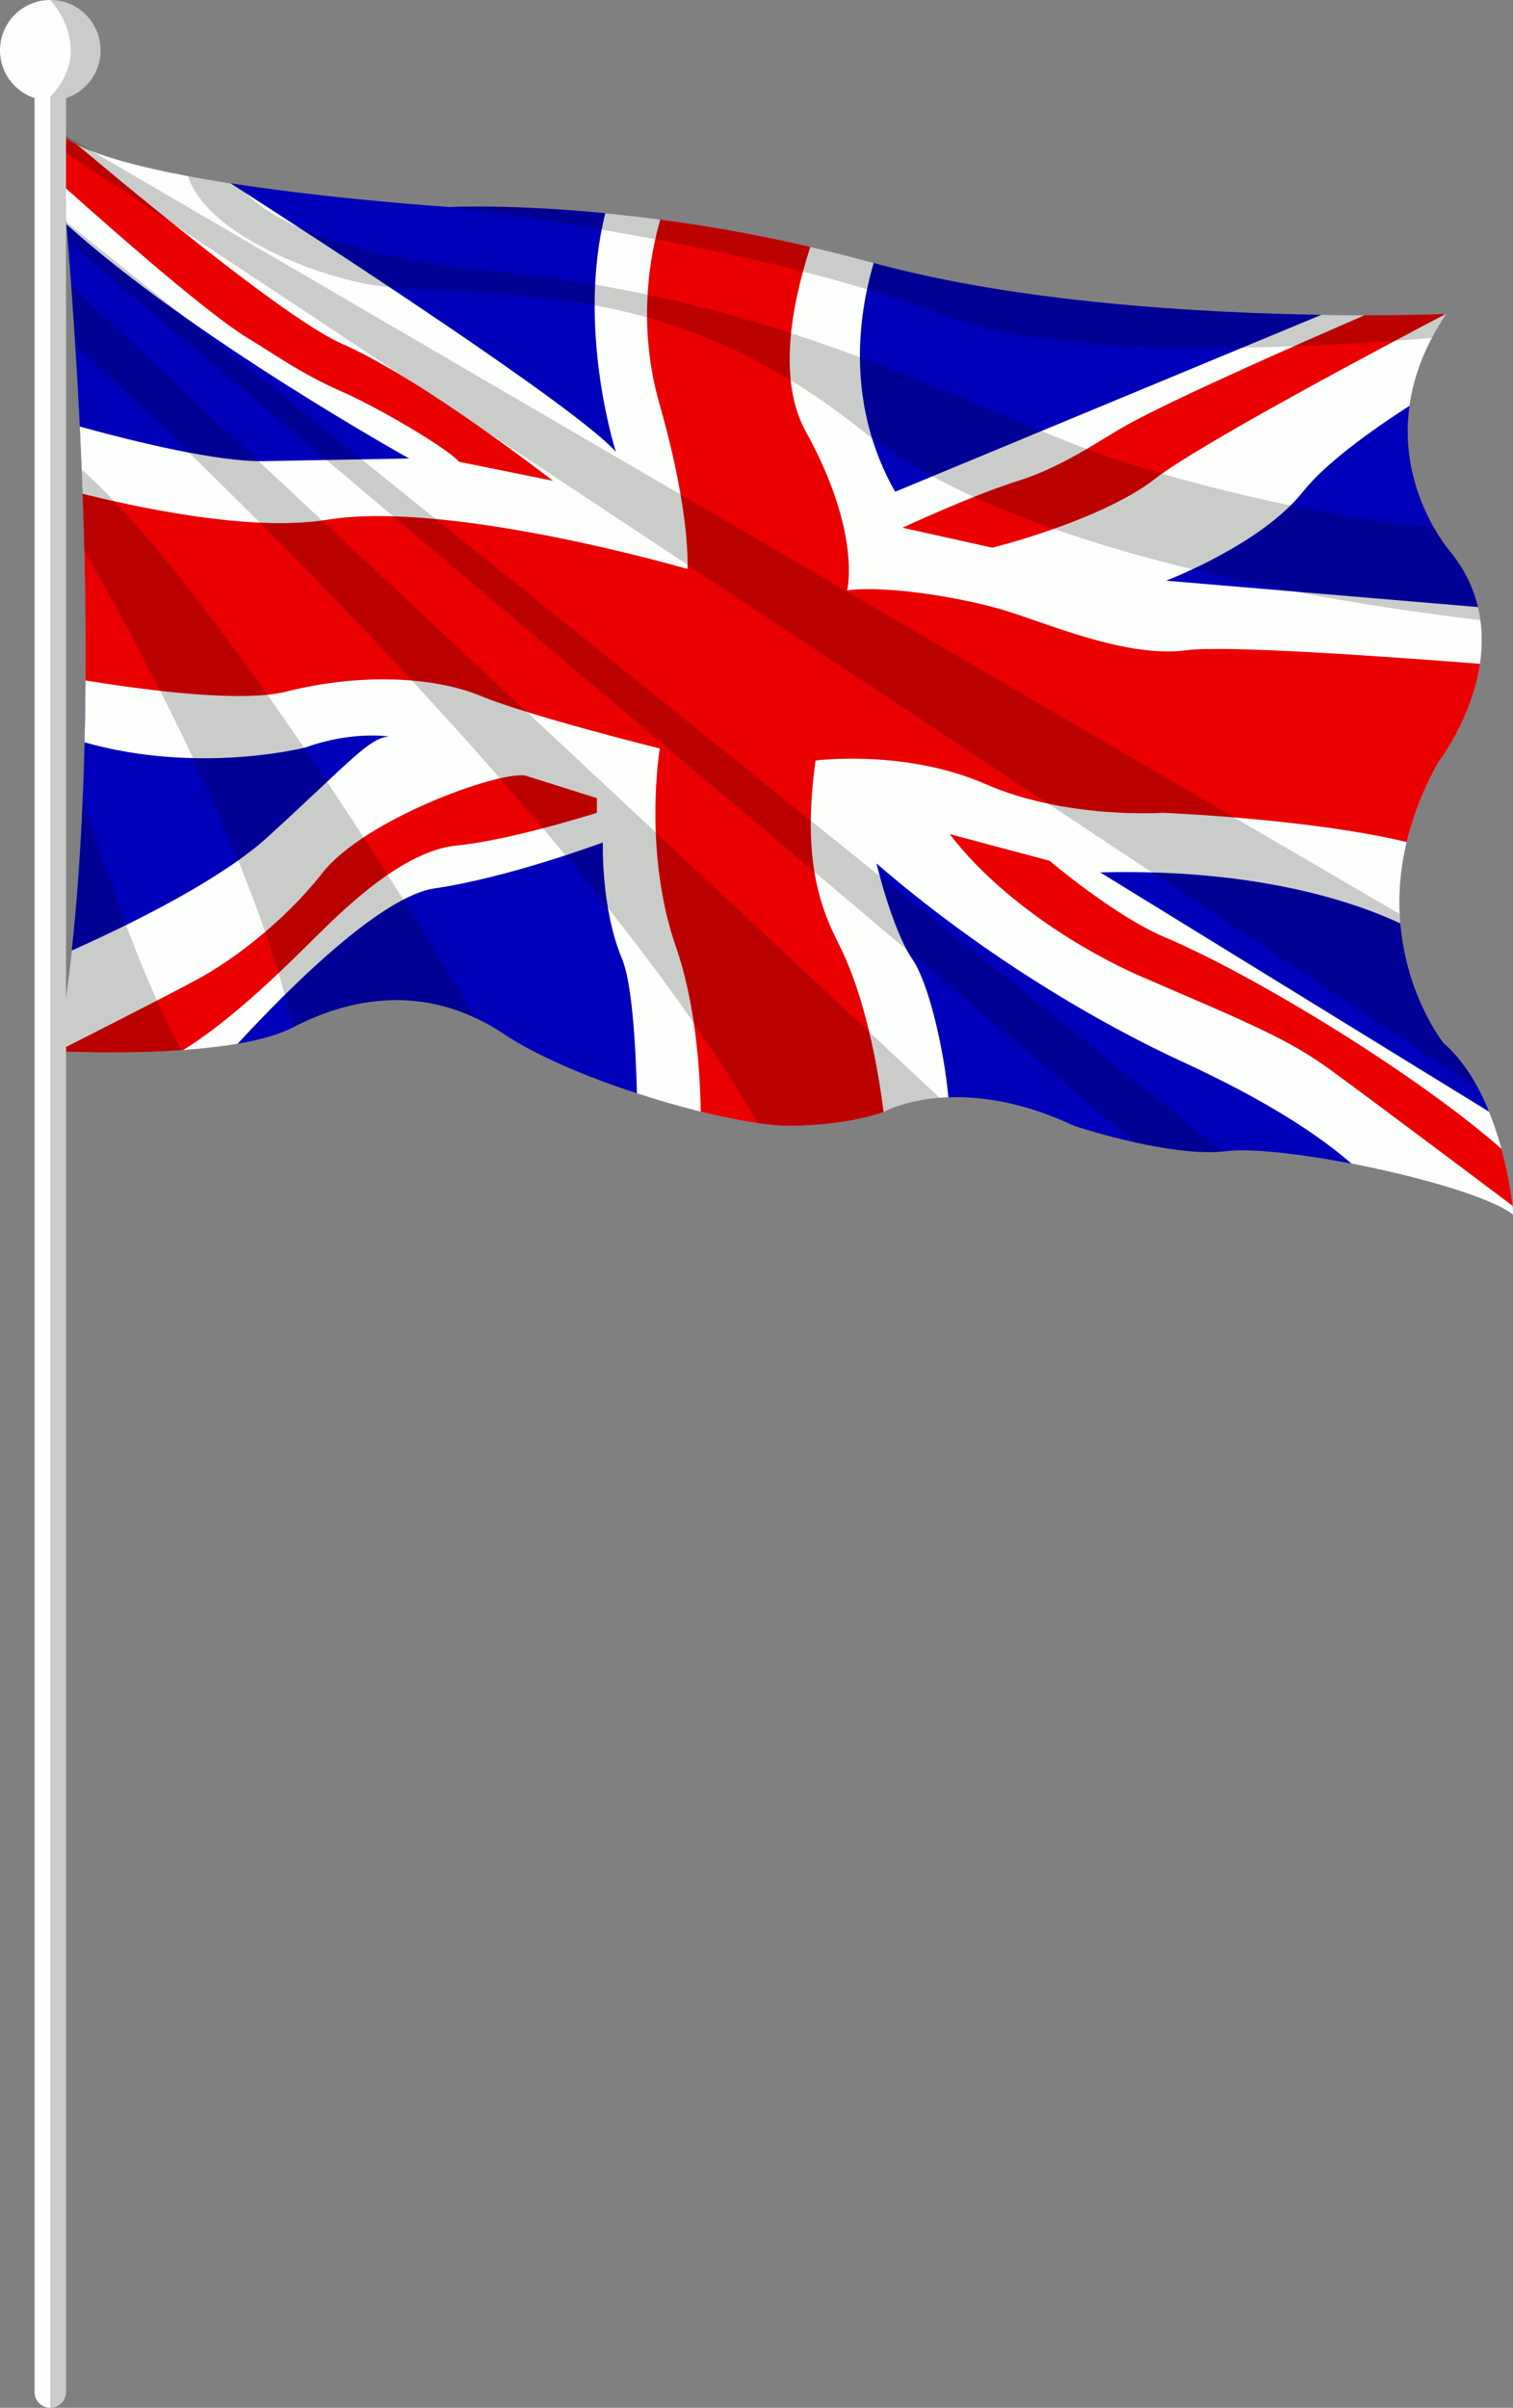
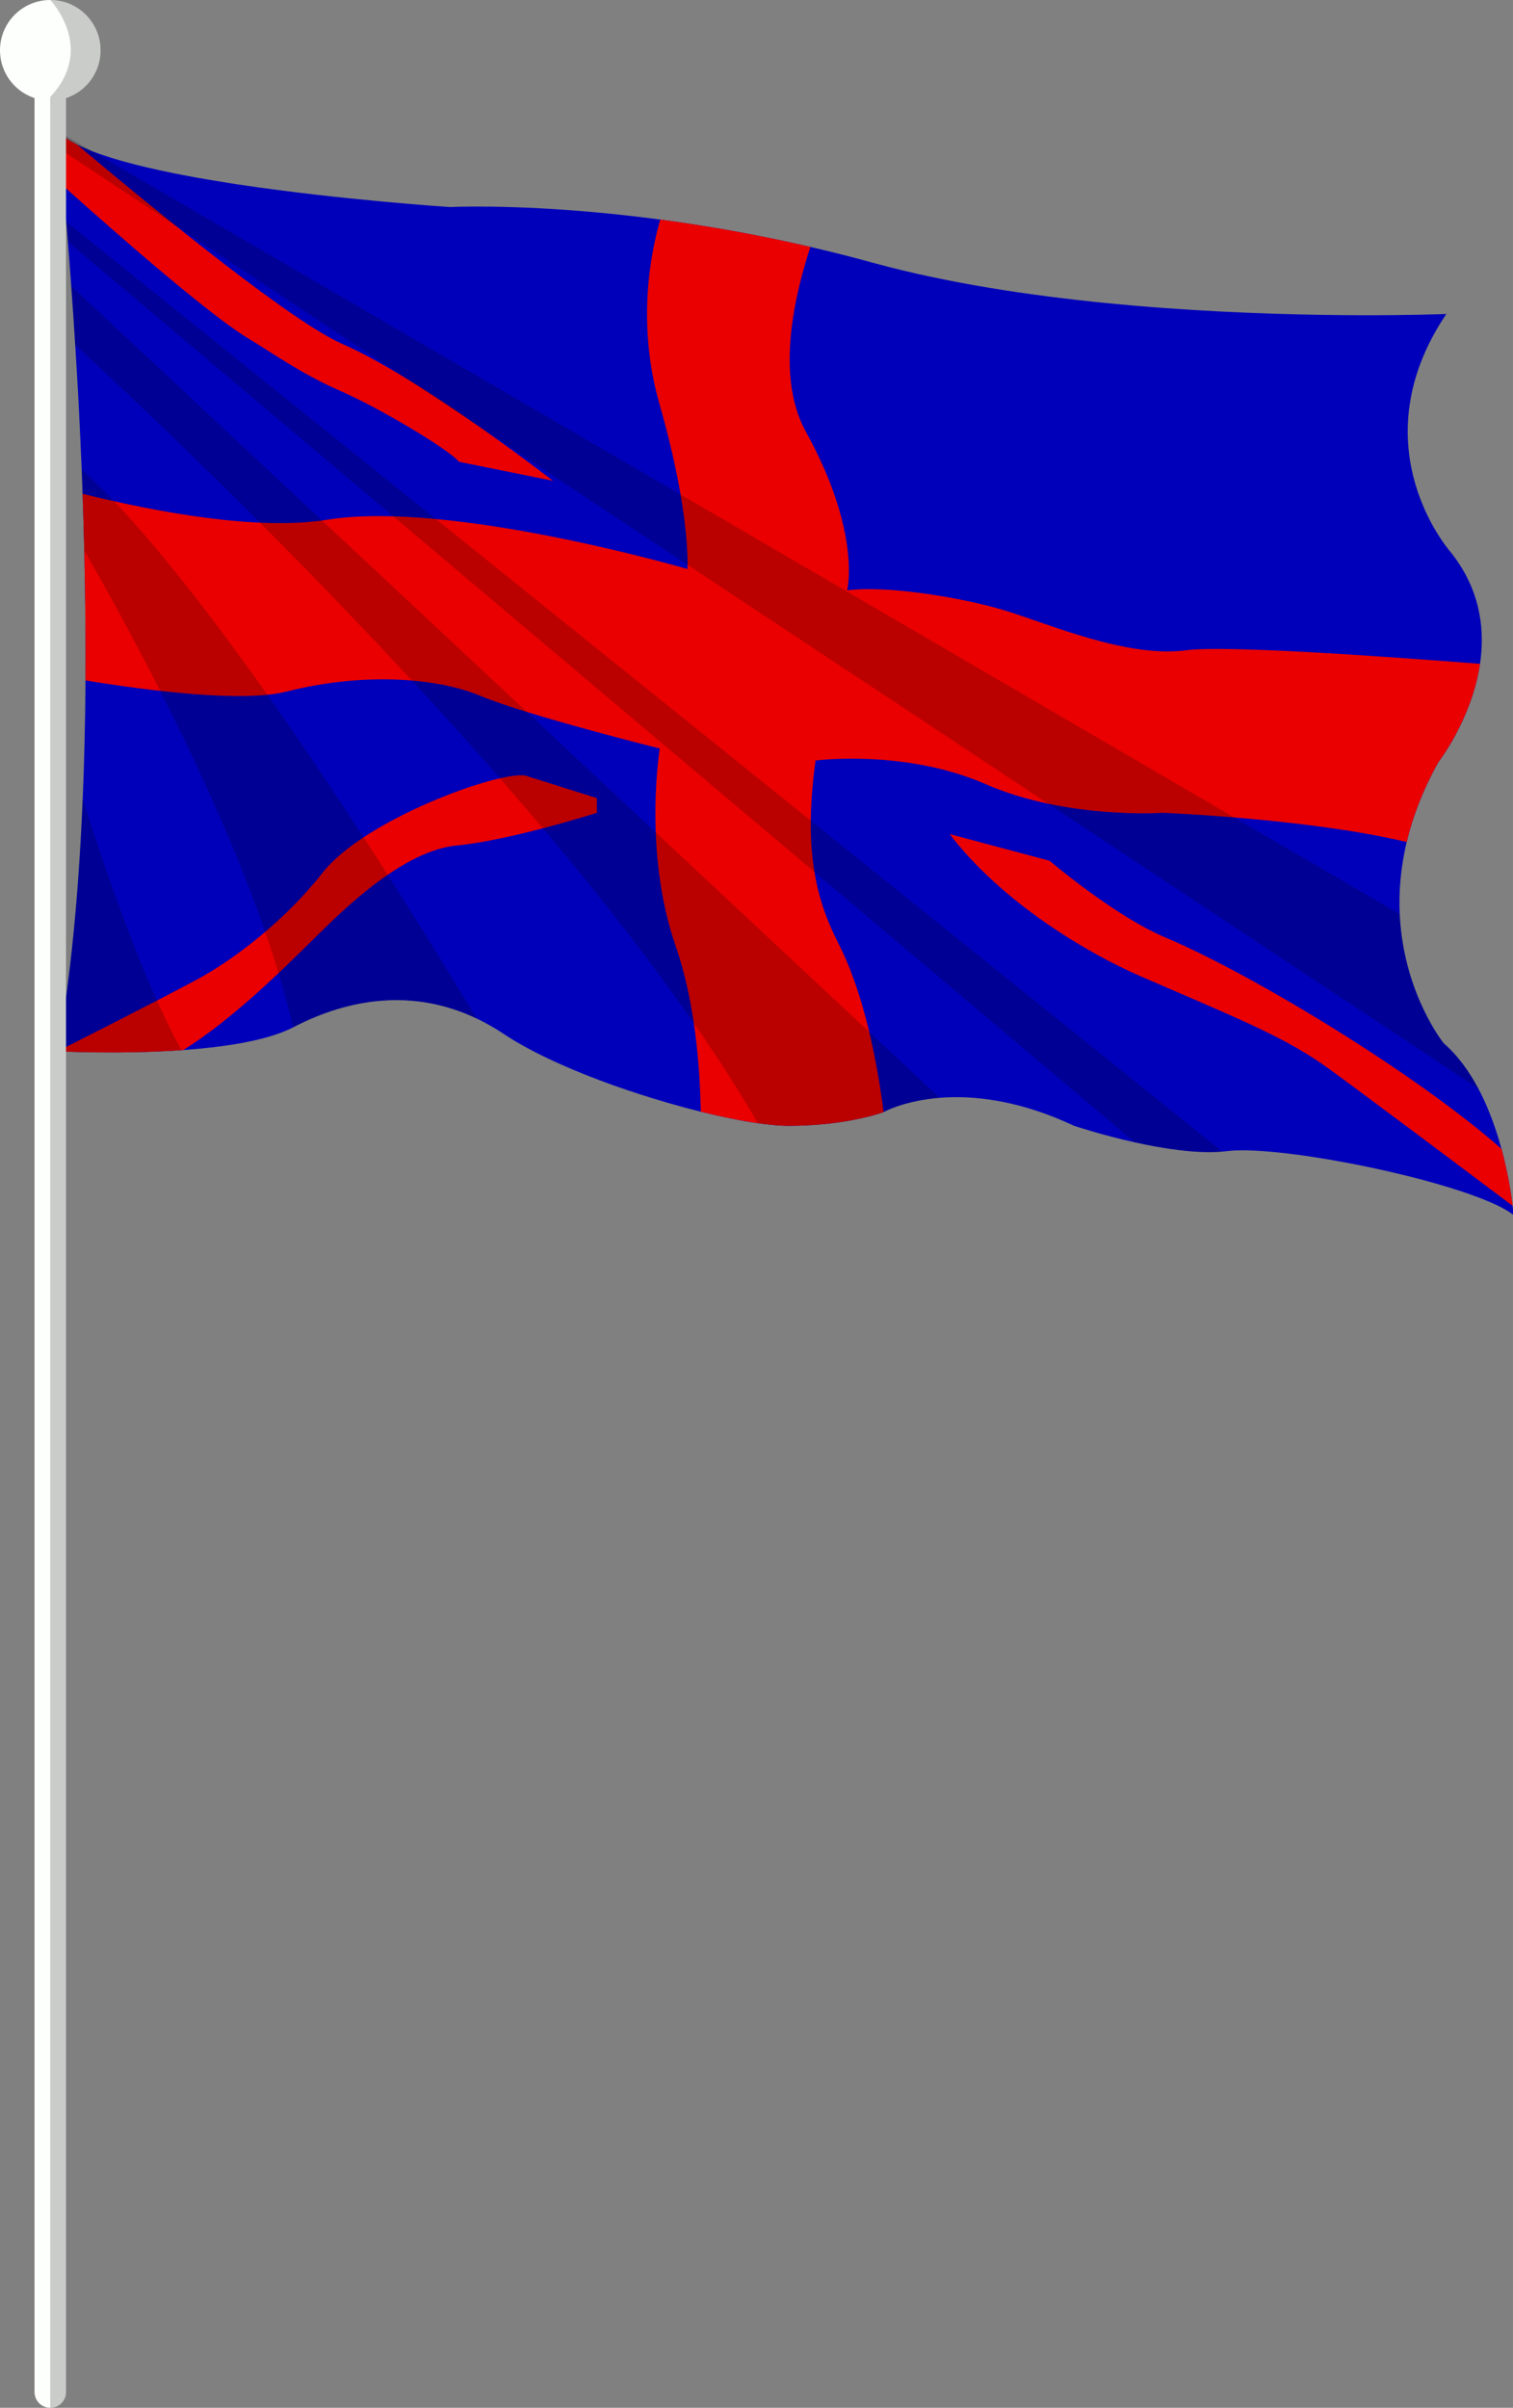
<svg xmlns="http://www.w3.org/2000/svg" height="150.0" preserveAspectRatio="xMidYMid meet" version="1.0" viewBox="0.0 0.0 94.3 150.0" width="94.3" zoomAndPan="magnify">
  <rect x="0.0" y="0.0" width="94.3" height="150.0" fill="#808080" stroke="none" />
  <g>
    <g>
      <g>
        <g id="change1_1">
          <path d="M94.335,75.696c-1.385-1.101-5.857-2.386-10.1-3.204c-3.187-0.614-6.242-0.965-7.763-0.779 c-0.096,0.012-0.192,0.022-0.292,0.029c-1.631,0.137-3.695-0.186-5.457-0.577c-2.102-0.465-3.773-1.028-3.773-1.028 c-3.189-1.495-5.851-1.852-7.841-1.778c-0.186,0.008-0.367,0.018-0.542,0.033c-2.153,0.171-3.391,0.83-3.497,0.889 c-0.006,0.002-0.008,0.004-0.008,0.004s-2.26,0.852-5.912,0.852c-0.526,0-1.175-0.057-1.915-0.163 c-1.04-0.149-2.257-0.394-3.561-0.718c-1.272-0.314-2.625-0.702-3.977-1.144c-3.136-1.022-6.258-2.337-8.304-3.701 c-0.559-0.373-1.119-0.691-1.682-0.958c-3.948-1.882-7.943-1.273-11.43,0.542c-0.004,0.002-0.008,0.004-0.012,0.006 c-0.887,0.459-2.104,0.789-3.461,1.022c-1.073,0.184-2.235,0.31-3.391,0.392h-0.002c-0.033,0.002-0.069,0.006-0.102,0.008 c-3.917,0.273-7.721,0.067-7.721,0.067c0.355-1.996,0.646-4.097,0.881-6.273c0.328-3.04,0.547-6.222,0.681-9.448 c0.051-1.17,0.088-2.347,0.116-3.524c0.031-1.285,0.051-2.572,0.059-3.854c0.018-2.737-0.012-5.451-0.075-8.084 c-0.029-1.201-0.065-2.382-0.106-3.542c-0.018-0.51-0.037-1.016-0.057-1.519c-0.037-0.907-0.077-1.799-0.12-2.673 c-0.084-1.78-0.181-3.481-0.283-5.082c-0.08-1.295-0.163-2.521-0.247-3.669c-0.071-0.983-0.141-1.907-0.21-2.765 c-0.031-0.377-0.061-0.74-0.09-1.089c-0.004-0.051-0.008-0.1-0.012-0.149c-0.073-0.83-0.139-1.582-0.2-2.247 c-0.088-0.958-0.165-1.735-0.222-2.304C3.635,8.554,3.592,8.168,3.592,8.168C3.863,8.46,4.269,8.737,4.787,9 c0.002,0,0.004,0,0.004,0.002c0.281,0.141,0.593,0.277,0.934,0.41c1.538,0.6,3.656,1.115,5.977,1.55 c0.865,0.163,1.76,0.314,2.665,0.455c0.163,0.026,0.324,0.049,0.487,0.075c6.458,0.973,13.198,1.407,13.198,1.407 s3.736-0.194,9.676,0.385c1.073,0.106,2.219,0.235,3.428,0.396c2.814,0.375,5.969,0.918,9.352,1.703 c1.26,0.29,2.553,0.616,3.871,0.979c0.024,0.006,0.049,0.014,0.073,0.02c9.069,2.484,20.464,3.116,27.905,3.232 c0.971,0.016,1.878,0.024,2.7,0.024c2.875,0.002,4.756-0.067,5.049-0.077h0.002c0.024-0.002,0.037-0.002,0.037-0.002 c-0.339,0.504-0.638,1.005-0.897,1.495c-0.783,1.487-1.213,2.904-1.397,4.225c-0.459,3.267,0.583,5.926,1.47,7.507 c0.569,1.014,1.073,1.585,1.073,1.585c0.907,1.126,1.446,2.294,1.723,3.448c0.065,0.271,0.116,0.544,0.153,0.812 c0.131,0.934,0.102,1.854-0.026,2.724c-0.51,3.448-2.596,6.126-2.596,6.126c-0.975,1.748-1.603,3.414-1.974,4.976 c-0.387,1.617-0.498,3.122-0.434,4.486c0.008,0.198,0.022,0.39,0.037,0.583c0.387,4.603,2.702,7.466,2.702,7.466 c0.887,0.771,1.595,1.76,2.162,2.828c0.249,0.469,0.473,0.954,0.669,1.442c0.318,0.781,0.571,1.568,0.773,2.312 c0.408,1.503,0.606,2.826,0.691,3.546C94.32,75.486,94.335,75.696,94.335,75.696z" fill="#0000BA" />
        </g>
        <g id="change2_3">
-           <path d="M94.335,75.696c-1.385-1.101-5.857-2.386-10.1-3.204c-2.05-1.79-5.32-3.944-10.521-6.338 C68.55,63.777,61.35,59.598,54.628,53.79c0,0,0.997,4.17,2.241,5.973c0.977,1.419,1.943,5.412,2.241,8.597 c-2.484,0.092-3.924,0.859-4.038,0.922c-0.006,0.002-0.008,0.004-0.008,0.004s-2.26,0.852-5.912,0.852 c-1.264,0-3.244-0.328-5.477-0.881c-1.272-0.314-2.625-0.702-3.977-1.144c-0.088-3.397-0.332-6.962-0.94-8.41 c-1.307-3.112-1.183-7.221-1.183-7.221s-5.842,2.184-10.486,2.863c-3.373,0.494-9.142,6.277-12.28,9.68 c-1.073,0.184-2.235,0.31-3.391,0.392h-0.002C7.463,65.7,3.592,65.49,3.592,65.49c0.355-1.996,0.646-4.097,0.881-6.273 c4.072-1.825,9.393-4.497,12.252-7.109c5.041-4.605,6.285-6.161,7.531-6.224c0,0-2.304-0.373-5.229,0.685 c0,0-6.621,1.701-13.757-0.324c0.031-1.285,0.051-2.572,0.059-3.854c0.025-3.983-0.049-7.922-0.181-11.626 c-0.051-1.434-0.11-2.835-0.177-4.191c3.454,0.952,8.585,2.206,11.483,2.155c4.649-0.084,9.046-0.167,9.046-0.167 S11.984,21.052,4.141,13.968c-0.077-0.889-0.147-1.691-0.212-2.396c-0.2-2.162-0.338-3.404-0.338-3.404 C3.863,8.46,4.269,8.737,4.787,9c0.002,0,0.004,0,0.004,0.002c2.017,1.016,5.714,1.813,9.576,2.416 c5.714,3.669,21.512,13.924,24.016,16.726c-0.055-0.171-2.449-7.737-0.655-14.86c1.073,0.106,2.219,0.235,3.428,0.396 c2.814,0.375,5.969,0.918,9.352,1.703c1.26,0.29,2.553,0.616,3.871,0.979c0.024,0.006,0.049,0.014,0.073,0.02 c-0.995,3.401-1.709,8.875,1.338,14.254l26.567-11.022c0.971,0.016,1.878,0.024,2.7,0.024c2.875,0.002,4.756-0.067,5.049-0.077 h0.002c0.024-0.002,0.037-0.002,0.037-0.002c-1.37,2.035-2.049,3.964-2.294,5.72c-2.331,1.499-5.22,3.558-6.646,5.357 c-2.616,3.3-8.528,5.539-8.528,5.539l19.44,1.644c0.292,1.215,0.292,2.416,0.128,3.536c-0.51,3.448-2.596,6.126-2.596,6.126 c-0.975,1.748-1.603,3.414-1.974,4.976c-0.442,1.85-0.524,3.554-0.396,5.068c-3.089-1.434-9.14-3.418-18.708-3.177l24.241,14.913 c0.318,0.781,0.571,1.568,0.773,2.312c0.408,1.503,0.606,2.826,0.691,3.546C94.32,75.486,94.335,75.696,94.335,75.696z" fill="#FDFFFC" />
-         </g>
+           </g>
        <g fill="#EA0000" id="change3_1">
          <path d="M37.201,49.722v0.914c0,0-5.414,1.721-8.714,2.033c-3.299,0.31-6.917,3.826-8.775,5.663 c-1.854,1.833-5.155,5.143-8.294,7.084h-0.002C7.463,65.7,3.592,65.49,3.592,65.49s6.562-3.314,8.714-4.482 c2.251-1.221,5.406-3.599,7.8-6.638c2.614-3.32,10.871-6.309,12.613-6.059L37.201,49.722z" />
          <path d="M94.275,75.119c-2.79-2.098-8.901-6.681-11.35-8.467c-2.653-1.937-5.11-2.928-11.783-5.81 c-3.416-1.476-8.714-4.647-11.95-8.879l6.224,1.66c0,0,4.025,3.43,7.199,4.772c5.557,2.347,15.739,8.567,20.968,13.178 C93.992,73.076,94.19,74.399,94.275,75.119z" />
          <path d="M34.462,29.952l-5.849-1.183c-0.685-0.808-4.98-3.361-7.407-4.419c-2.427-1.058-4.293-2.406-5.683-3.236 c-2.386-1.425-7.975-6.303-11.593-9.542c-0.2-2.162-0.338-3.404-0.338-3.404C3.863,8.46,4.269,8.737,4.787,9 c0.002,0,0.004,0,0.004,0.002c5.663,4.753,13.504,11.096,16.54,12.423C26.309,23.603,34.462,29.952,34.462,29.952z" />
-           <path d="M90.105,19.56c-4.154,2.182-15.388,8.147-18.113,10.266c-3.359,2.614-10.145,4.295-10.145,4.295 l-5.6-1.246c0,0,4.419-2.053,7.219-2.924c2.8-0.871,5.161-2.588,6.846-3.518c3.032-1.672,10.963-5.157,14.744-6.797 C87.931,19.639,89.812,19.57,90.105,19.56z" />
          <path d="M92.244,41.355c-0.51,3.448-2.596,6.126-2.596,6.126c-0.975,1.748-1.603,3.414-1.974,4.976 c-6.079-1.46-15.203-1.821-15.203-1.821s-6.018,0.414-11.038-1.786c-5.021-2.198-10.602-1.472-10.602-1.472 c-0.808,5.849,0.147,8.887,1.432,11.41c1.64,3.222,2.437,7.574,2.808,10.492c-0.006,0.002-0.008,0.004-0.008,0.004 s-2.26,0.852-5.912,0.852c-1.264,0-3.244-0.328-5.477-0.881c-0.045-2.753-0.347-6.821-1.556-10.302 c-2.054-5.912-0.997-12.323-0.997-12.323s-8.236-2.054-11.14-3.267c-2.904-1.213-7.553-1.442-12.117-0.281 c-2.678,0.681-8.326-0.008-12.537-0.693c0.025-3.983-0.049-7.922-0.181-11.626c4.662,1.152,10.932,2.313,15.249,1.615 c7.676-1.246,22.448,3.069,22.448,3.069s0.249-3.318-1.742-10.29c-1.427-4.992-0.555-9.387,0.053-11.479 c2.814,0.375,5.969,0.918,9.352,1.703c-1.228,3.781-2.023,8.359-0.277,11.518c3.485,6.307,2.572,9.876,2.572,9.876 c2.655-0.332,7.431,0.526,9.792,1.244c2.78,0.846,7.635,2.988,11.357,2.49C76.287,40.199,85.609,40.837,92.244,41.355z" />
        </g>
        <g id="change4_2">
          <path d="M29.711,63.454c-3.948-1.882-7.943-1.273-11.43,0.542c-0.004,0.002-0.008,0.004-0.012,0.006 C15.742,53.016,7.936,38.939,5.254,34.307c-0.029-1.201-0.065-2.382-0.106-3.542c-0.018-0.51-0.037-1.016-0.057-1.519 C13.014,36.402,24.727,55.171,29.711,63.454z" opacity=".2" />
        </g>
        <g id="change4_3">
          <path d="M58.568,68.393c-2.153,0.171-3.391,0.83-3.497,0.889c-0.006,0.002-0.008,0.004-0.008,0.004 s-2.26,0.852-5.912,0.852c-0.526,0-1.175-0.057-1.915-0.163C36.208,50.948,10.326,26.669,4.689,21.491 c-0.08-1.295-0.163-2.521-0.247-3.669L58.568,68.393z" opacity=".2" />
        </g>
        <g id="change4_4">
          <path d="M76.181,71.742c-1.631,0.137-3.695-0.186-5.457-0.577L4.231,15.057c-0.031-0.377-0.061-0.74-0.09-1.089 c-0.004-0.051-0.008-0.1-0.012-0.149L76.181,71.742z" opacity=".2" />
        </g>
        <g id="change4_5">
          <path d="M92.142,67.82L3.708,9.268C3.635,8.554,3.592,8.168,3.592,8.168l2.133,1.244L87.24,56.943 c0.008,0.198,0.022,0.39,0.037,0.583c0.387,4.603,2.702,7.466,2.702,7.466C90.866,65.763,91.574,66.752,92.142,67.82z" opacity=".2" />
        </g>
        <g id="change4_6">
-           <path d="M92.269,38.631c-8.126-0.944-28.829-4.032-38.513-11.789c-12.199-9.774-22.32-8.077-30.124-9.026 c-3.108-0.379-10.582-2.9-11.93-6.854c0.865,0.163,1.76,0.314,2.665,0.455c0.163,0.026,0.324,0.049,0.487,0.075 c1.305,1.709,5.118,4.388,16.249,5.451c16.928,1.619,28.013,7.829,37.094,11.204c4.519,1.68,14.389,4.217,21.123,4.639 c0.569,1.014,1.073,1.585,1.073,1.585c0.907,1.126,1.446,2.294,1.723,3.448C92.181,38.09,92.232,38.362,92.269,38.631z" opacity=".2" />
-         </g>
+           </g>
        <g id="change4_7">
          <path d="M11.313,65.424c-3.917,0.273-7.721,0.067-7.721,0.067c0.355-1.996,0.646-4.097,0.881-6.273 c0.328-3.04,0.547-6.222,0.681-9.448C6.635,54.447,8.978,61.217,11.313,65.424z" opacity=".2" />
        </g>
        <g id="change4_8">
-           <path d="M90.144,19.558c-0.339,0.504-0.638,1.005-0.897,1.495c-9.27,0.754-23.668,1.326-30.76-1.493 c-10.955-4.354-30.436-6.662-30.436-6.662s3.736-0.194,9.676,0.385c1.073,0.106,2.219,0.235,3.428,0.396 c2.814,0.375,5.969,0.918,9.352,1.703c1.26,0.29,2.553,0.616,3.871,0.979c0.024,0.006,0.049,0.014,0.073,0.02 c9.069,2.484,20.464,3.116,27.905,3.232c0.971,0.016,1.878,0.024,2.7,0.024c2.875,0.002,4.756-0.067,5.049-0.077h0.002 C90.13,19.558,90.144,19.558,90.144,19.558z" opacity=".2" />
-         </g>
+           </g>
      </g>
      <g>
        <g id="change2_1">
          <path d="M3.133,150c-0.542,0-0.981-0.439-0.981-0.981V3.133c0-0.542,0.439-0.981,0.981-0.981 s0.981,0.439,0.981,0.981v145.886C4.114,149.561,3.674,150,3.133,150z" fill="#FDFFFC" />
        </g>
        <g id="change2_2">
          <circle cx="3.133" cy="3.133" fill="#FDFFFC" r="3.133" />
        </g>
        <g id="change4_1">
          <path d="M6.265,3.132c0,1.387-0.903,2.563-2.153,2.975v142.912c0,0.542-0.438,0.981-0.981,0.981V6.038 C6.01,2.988,3.131,0,3.131,0C4.862,0,6.265,1.403,6.265,3.132z" opacity=".2" />
        </g>
      </g>
    </g>
  </g>
</svg>